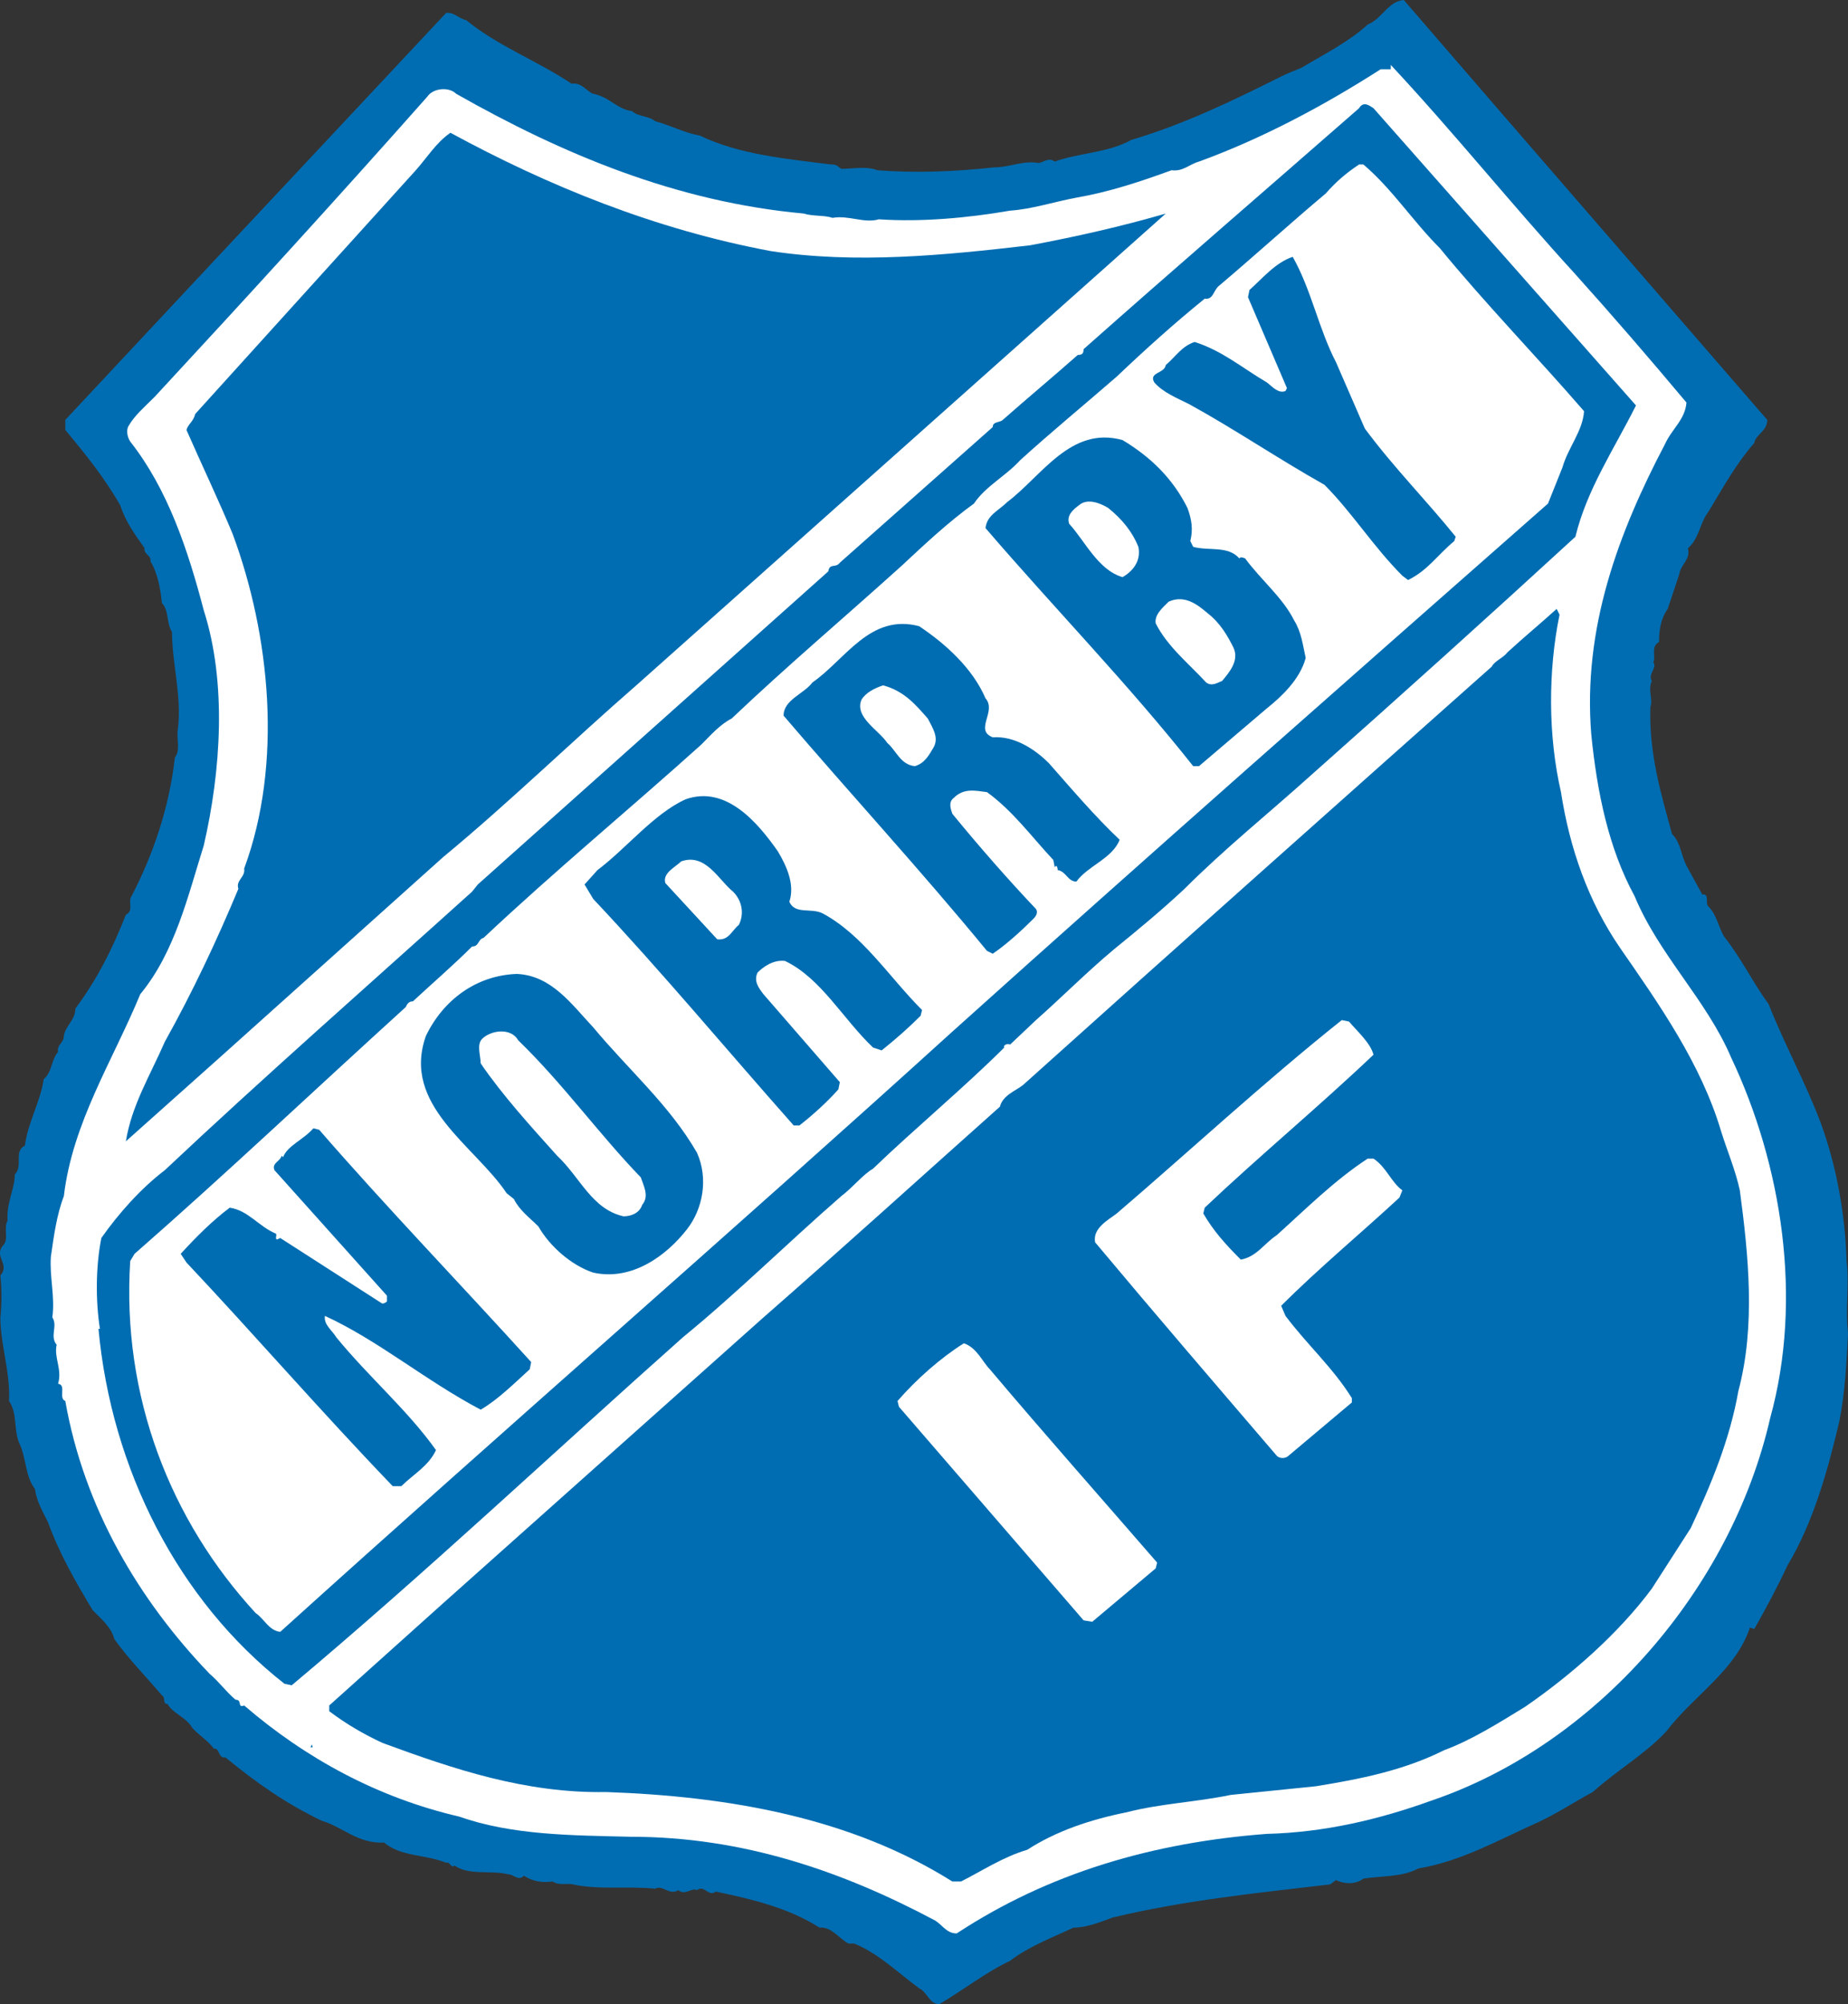
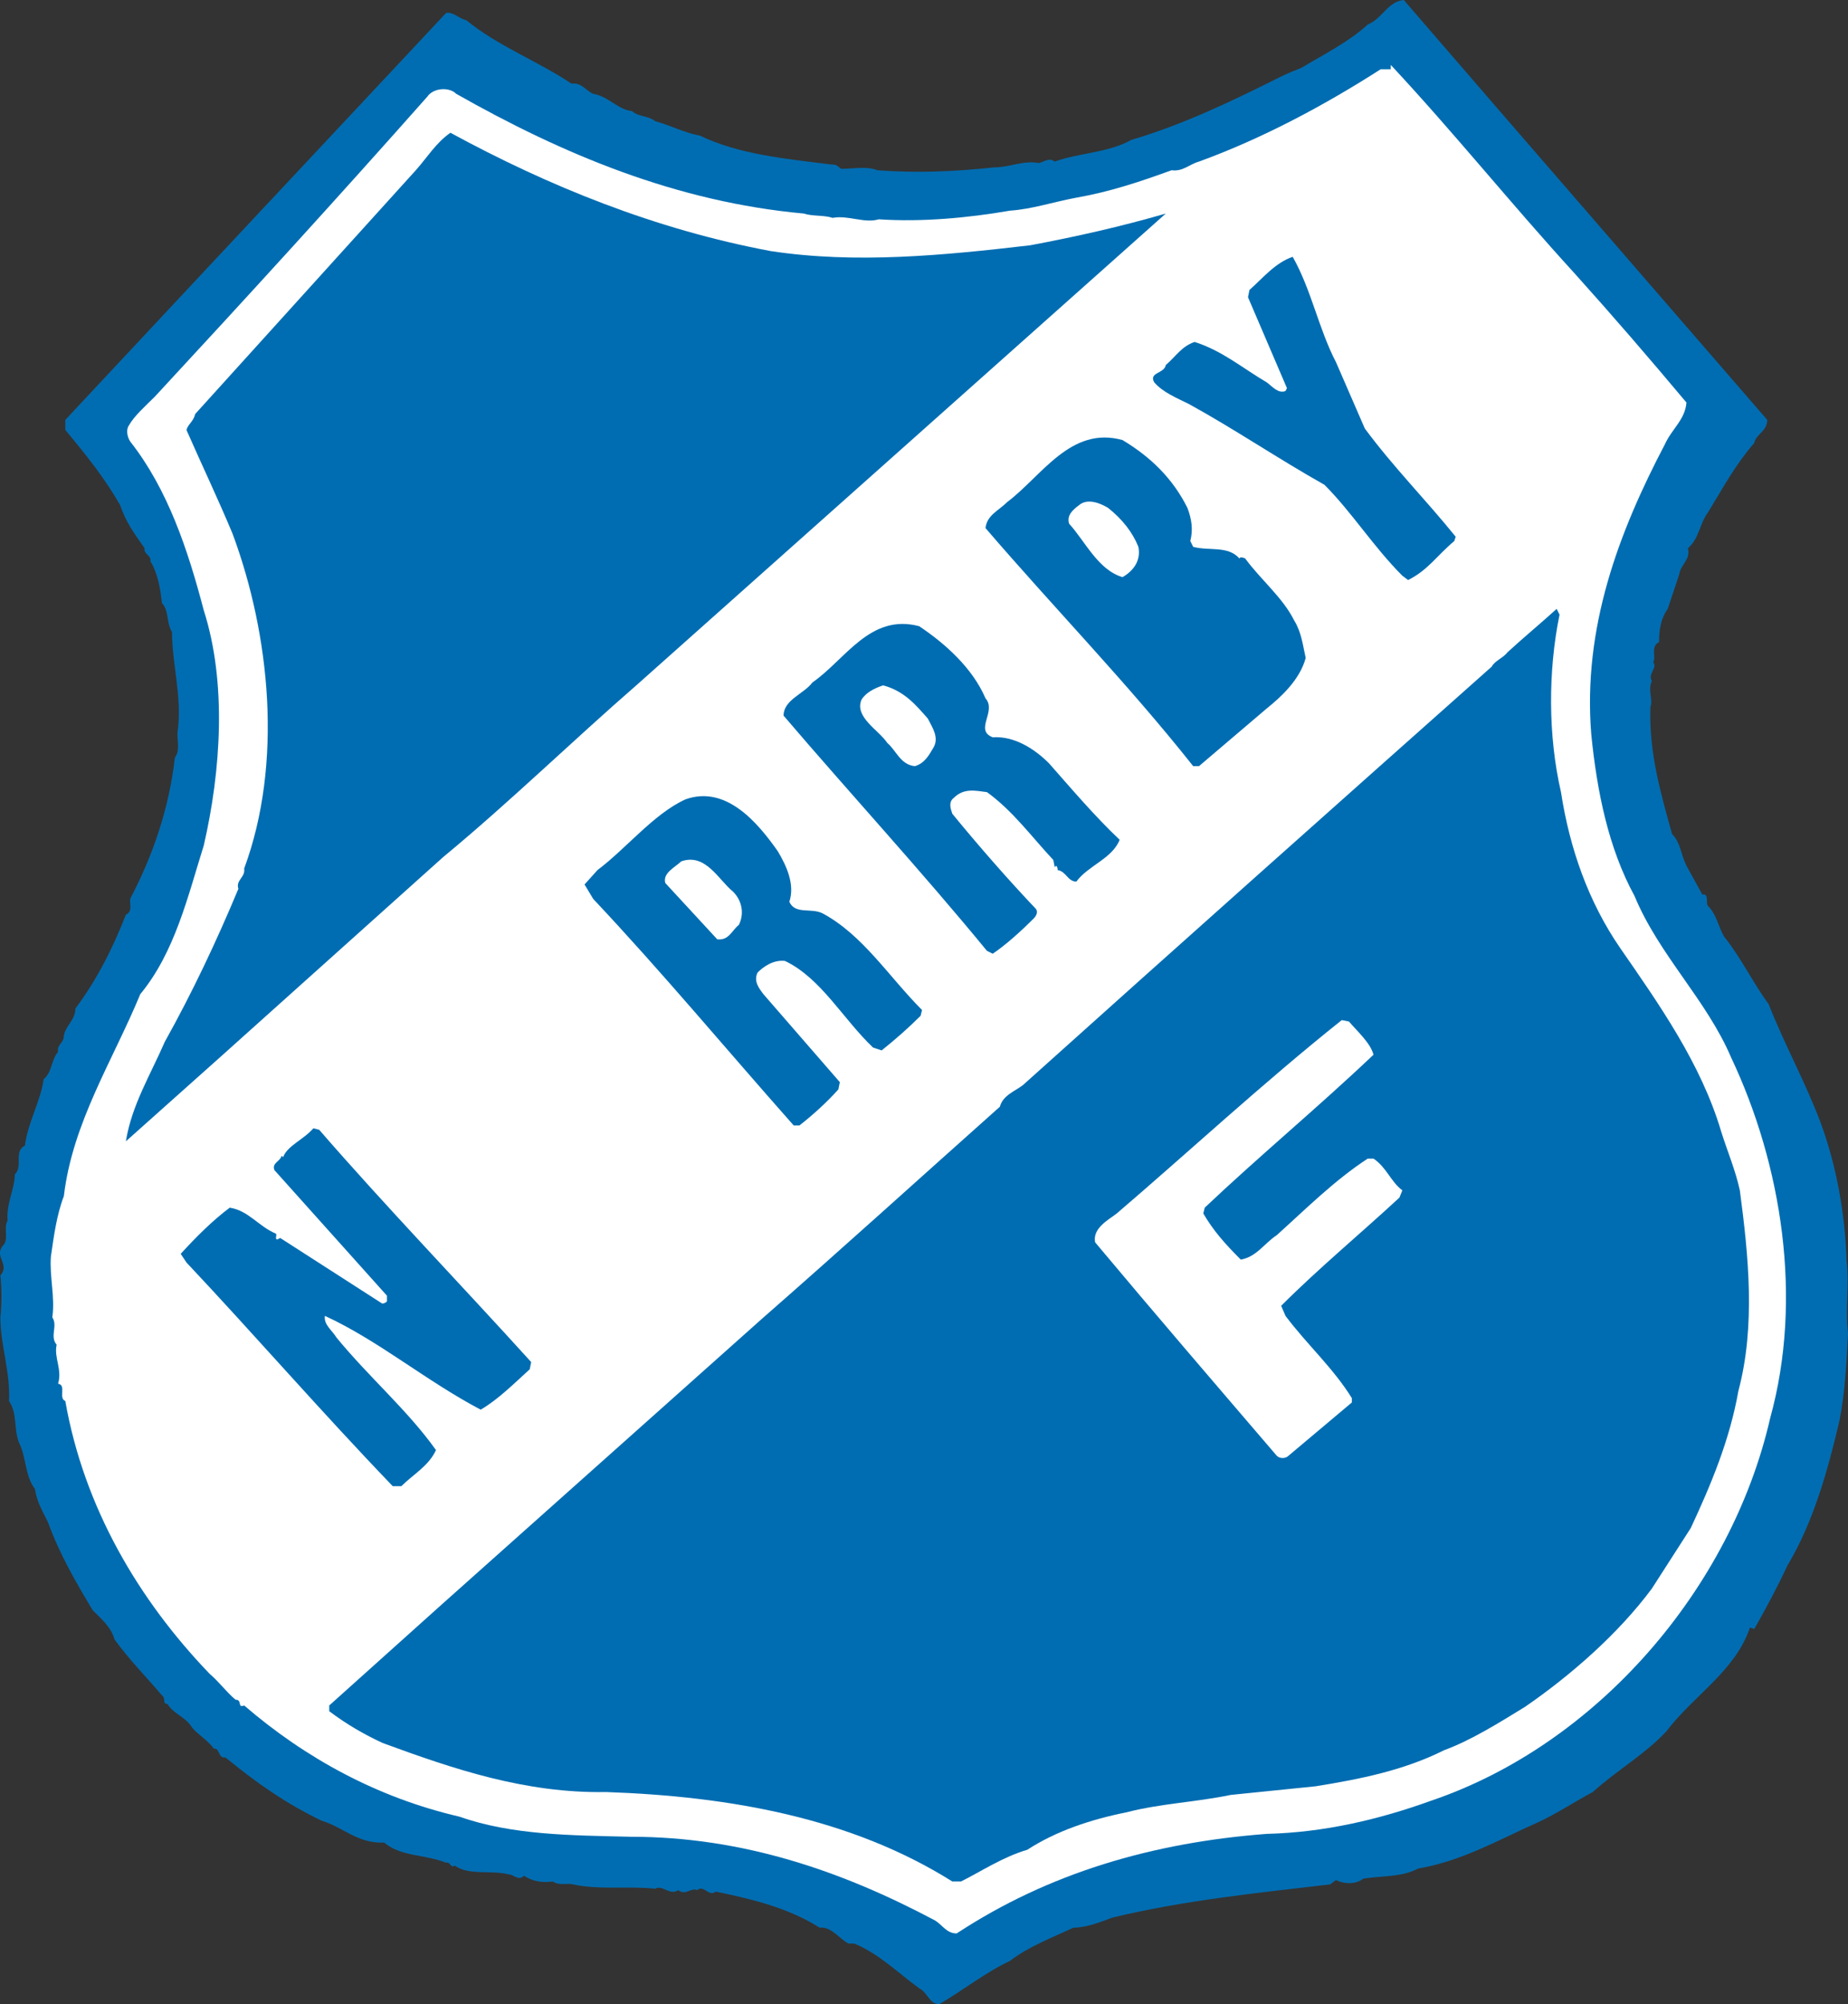
<svg xmlns="http://www.w3.org/2000/svg" version="1.1" id="Lager_1" x="0px" y="0px" viewBox="0 0 128.128 138.9" xml:space="preserve" width="128.128" height="138.9">
  <rect x="0" y="0" width="128.128" height="138.9" fill="#333333" stroke="none" />
  <defs id="defs3400" />
  <style type="text/css" id="style3353">
	.st0{fill:#006DB2;}
	.st1{fill:#FFFFFF;}
</style>
  <g id="g3395" transform="translate(-9.572,-6.9)">
    <path class="st0" d="m 132.1,36 c 0,0.8 -0.8,1 -0.9,1.6 -1.3,1.5 -2.1,3 -3.2,4.8 -0.6,0.8 -0.6,1.8 -1.4,2.5 0.2,0.8 -0.5,1.1 -0.6,1.8 l -0.8,2.4 c -0.5,0.7 -0.6,1.5 -0.6,2.3 -0.6,0.3 -0.2,1 -0.4,1.4 0.3,0.4 -0.4,0.8 -0.1,1.3 -0.3,0.6 0.1,1.3 -0.1,1.8 -0.1,3.2 0.7,5.9 1.5,8.8 0.6,0.6 0.6,1.4 1,2.2 l 1.1,2 c 0.5,-0.1 0.2,0.6 0.4,0.8 0.6,0.6 0.7,1.4 1.1,2.1 1.2,1.5 2,3.2 3.1,4.7 1.1,2.8 2.5,5.3 3.6,8.2 1.1,3 1.7,6.3 1.8,9.6 0.2,1.6 -0.1,3.3 0.1,5 -0.1,2 -0.2,4.1 -0.6,6.1 -0.8,3.4 -1.8,7 -3.6,10 -0.7,1.5 -1.5,3 -2.3,4.4 l -0.3,-0.1 c -1,3 -3.9,4.7 -5.8,7.2 -1.5,1.6 -3.3,2.6 -5.1,4.2 -1.3,0.7 -2.5,1.5 -3.8,2.1 -2.7,1.2 -5.3,2.7 -8.3,3.2 -1.1,0.6 -2.5,0.5 -3.8,0.7 -0.5,0.4 -1.3,0.4 -1.9,0.1 l -0.4,0.3 c -5.1,0.6 -10.1,1.1 -15.1,2.3 -0.8,0.3 -1.8,0.7 -2.7,0.7 -1.5,0.7 -3.1,1.3 -4.4,2.3 -1.7,0.8 -3.2,2 -4.9,3 -0.7,0 -0.8,-0.8 -1.4,-1.1 -1.5,-1.1 -2.8,-2.4 -4.5,-3.1 h -0.4 c -0.6,-0.3 -1.2,-1.2 -2,-1.1 -2.2,-1.4 -4.8,-2 -7.2,-2.5 -0.5,0.4 -0.8,-0.5 -1.3,-0.1 -0.4,-0.2 -0.8,0.4 -1.3,0 -0.6,0.4 -1.1,-0.4 -1.6,-0.1 -1.8,-0.2 -3.9,0.1 -5.7,-0.3 -0.4,-0.1 -1,0.1 -1.4,-0.2 -0.7,0.1 -1.4,0 -2,-0.4 -0.4,0.4 -0.7,-0.1 -1.1,-0.1 -1.2,-0.3 -2.7,0.1 -3.7,-0.6 -0.3,0.2 -0.3,-0.3 -0.6,-0.2 -1.5,-0.6 -3.1,-0.4 -4.3,-1.4 -1.8,0.1 -2.9,-1.1 -4.3,-1.5 -2.5,-1.2 -4.5,-2.6 -6.7,-4.4 -0.5,0.1 -0.4,-0.7 -0.8,-0.6 -0.4,-0.6 -1.3,-1.1 -1.6,-1.6 -0.4,-0.6 -1.3,-0.9 -1.6,-1.5 -0.4,0 -0.1,-0.4 -0.4,-0.6 -1.1,-1.3 -2.3,-2.5 -3.3,-3.9 -0.2,-0.8 -0.9,-1.4 -1.5,-2 -1.2,-2 -2.3,-3.9 -3.1,-6.1 -0.4,-0.8 -0.8,-1.5 -0.9,-2.3 -0.7,-0.9 -0.6,-2.2 -1.1,-3.2 -0.4,-1 -0.1,-2 -0.7,-2.9 0.1,-2 -0.6,-3.9 -0.6,-5.8 0.1,-0.9 0.1,-2 0,-2.9 0.7,-0.8 -0.5,-1.3 0.2,-2.1 0.4,-0.4 0,-1.2 0.3,-1.7 -0.1,-1.2 0.5,-2.2 0.5,-3.2 0.6,-0.6 -0.1,-1.6 0.7,-2 0.2,-1.6 1.1,-3.1 1.3,-4.6 0.6,-0.5 0.5,-1.3 1,-1.9 -0.1,-0.5 0.4,-0.6 0.4,-1.1 0.1,-0.7 0.8,-1.1 0.8,-1.9 1.5,-2 2.6,-4.2 3.5,-6.5 0.6,-0.3 0.1,-0.9 0.4,-1.3 1.5,-2.9 2.6,-6.1 3,-9.6 0.4,-0.5 0.1,-1.3 0.2,-1.9 0.3,-2.3 -0.4,-4.6 -0.4,-6.8 -0.4,-0.6 -0.2,-1.5 -0.7,-2 -0.1,-1 -0.3,-2.1 -0.8,-2.9 0.1,-0.4 -0.5,-0.5 -0.4,-0.9 -0.7,-1 -1.3,-1.8 -1.7,-3 C 16.8,40 15.6,38.5 14.1,36.7 V 36 L 24.2,25.2 40.5,7.8 c 0.5,-0.1 0.9,0.4 1.4,0.5 2.2,1.8 4.9,2.8 7.3,4.4 0.7,-0.1 1,0.5 1.5,0.7 1.1,0.2 1.7,1.1 2.7,1.2 0.4,0.4 1.1,0.3 1.6,0.7 1.1,0.3 2,0.8 3.1,1 2.7,1.3 5.9,1.6 9.1,2 0.4,0 0.4,0.1 0.7,0.3 0.8,0 1.8,-0.2 2.5,0.1 2.7,0.2 5.3,0.1 8.1,-0.2 1.1,0 2,-0.5 3.1,-0.3 0.4,-0.1 0.7,-0.4 1.1,-0.1 1.6,-0.6 3.7,-0.6 5.3,-1.5 3.7,-1.1 7,-2.7 10.4,-4.4 0.4,-0.2 0.9,-0.4 1.4,-0.6 1.5,-0.9 3.3,-1.8 4.6,-3 1,-0.4 1.4,-1.6 2.5,-1.7 l 7,8.1 z" id="path3355" style="fill:#006db2" />
    <path class="st1" d="m 106,11.4 c 4.3,4.6 8.4,9.7 12.7,14.4 2.7,3 5.2,5.9 7.8,9 -0.1,1.2 -1,1.8 -1.5,2.9 -3.2,6.1 -5.7,12.7 -5.1,20.1 0.4,4 1.2,7.9 3,11.2 1.7,4.1 5,7.2 6.7,11.2 3.5,7.4 5,16.7 2.7,25 -2.7,11.8 -12,22.6 -23.5,26.5 -3.6,1.3 -7.4,2.2 -11.4,2.3 -7.9,0.6 -15.1,2.7 -21.5,6.9 -0.7,0 -1,-0.6 -1.5,-0.9 -6.4,-3.4 -13.3,-5.8 -21.1,-5.8 -4.1,-0.1 -8.2,-0.1 -11.9,-1.4 -5.6,-1.3 -10.6,-4 -14.9,-7.7 -0.5,0.2 -0.1,-0.4 -0.6,-0.4 -0.7,-0.6 -1.1,-1.2 -1.8,-1.8 -4.9,-5.1 -8.7,-11.5 -10,-18.9 -0.5,-0.2 0.1,-1.1 -0.5,-1.2 0.3,-1 -0.3,-1.8 -0.1,-2.7 -0.5,-0.6 0.1,-1.3 -0.3,-1.9 0.2,-1.4 -0.2,-2.8 -0.1,-4.2 0.2,-1.4 0.4,-2.9 0.9,-4.2 0.6,-5.1 3.4,-9.4 5.3,-14 2.4,-2.9 3.3,-6.8 4.4,-10.3 1.2,-5.2 1.6,-11.3 0,-16.3 -1.1,-4.2 -2.5,-8.4 -5.1,-11.7 -0.2,-0.3 -0.3,-0.8 -0.1,-1.1 0.4,-0.7 1.1,-1.3 1.8,-2 6.3,-6.8 12.7,-13.8 18.9,-20.8 0.4,-0.6 1.5,-0.7 2,-0.2 7.4,4.2 15.3,7.5 24.1,8.3 0.6,0.2 1.4,0.1 2,0.3 1.1,-0.2 2.2,0.4 3.2,0.1 3,0.2 6.2,-0.1 9.1,-0.6 1.5,-0.1 3,-0.6 4.6,-0.9 2.3,-0.4 4.4,-1.1 6.6,-1.9 0.8,0.1 1.2,-0.4 1.9,-0.6 4.4,-1.6 8.7,-3.9 12.6,-6.4 h 0.7 z" id="path3357" style="fill:#ffffff" />
-     <path class="st0" d="m 104.8,14.4 c 6,6.8 12.2,13.8 18.2,20.6 -1.5,3 -3.4,5.8 -4.2,9.1 -6.1,5.6 -12.1,11 -18.3,16.5 -3,2.7 -6,5.1 -8.8,7.9 -1.6,1.5 -3.3,2.9 -4.9,4.2 -1.8,1.5 -3.7,3.4 -5.4,4.9 l -1.8,1.7 c -0.1,-0.1 -0.5,0 -0.4,0.2 -2.7,2.7 -6.3,5.7 -9.1,8.4 -0.7,0.4 -1.4,1.3 -2.2,1.9 -3.9,3.4 -7.1,6.6 -11,9.8 -9,8 -17.8,16.3 -27.1,24.1 l -0.5,-0.1 C 21.9,117.8 17.3,108.7 16.4,99 h 0.1 C 16.2,97.1 16.2,94.7 16.6,92.7 17.8,91 19.3,89.3 21,88 27.8,81.6 35.2,75.1 42.3,68.7 L 42.7,68.2 67,46.5 c 0.1,-0.6 0.5,-0.2 0.8,-0.6 l 10.6,-9.4 c 0,-0.4 0.5,-0.3 0.7,-0.5 1.7,-1.5 3.5,-3 5.2,-4.5 0.3,0 0.4,-0.1 0.4,-0.4 6.2,-5.5 12.7,-11.1 19.1,-16.7 0.3,-0.5 0.7,-0.2 1,0 z" id="path3359" style="fill:#006db2" />
    <path class="st0" d="m 63,24.3 c 5.9,0.9 12,0.3 18,-0.4 3.2,-0.6 6.3,-1.3 9.4,-2.2 L 53.8,54.3 c -4.6,4 -8.9,8.2 -13.5,12 L 24.8,80.2 18.3,86 c 0.4,-2.5 1.7,-4.6 2.7,-6.9 1.9,-3.4 3.6,-7 5.1,-10.6 -0.2,-0.6 0.5,-0.8 0.4,-1.4 2.7,-7.3 1.8,-16.2 -0.8,-23.2 -1,-2.4 -2.1,-4.7 -3.2,-7.2 0.1,-0.4 0.5,-0.6 0.6,-1.1 L 38.4,18.7 c 0.8,-0.9 1.4,-1.9 2.4,-2.6 6.8,3.7 14.2,6.7 22.2,8.2 z" id="path3361" style="fill:#006db2" />
    <path class="st1" d="m 104.1,18.3 c 2,1.7 3.4,3.9 5.3,5.8 3.2,3.9 6.8,7.6 10,11.3 -0.1,1.4 -1.1,2.5 -1.5,3.9 l -1,2.5 C 102.7,54.3 89.4,66 75.6,78.4 60.5,92.1 44.6,105.9 29,120 c -0.8,-0.1 -1.1,-0.9 -1.7,-1.3 -5.9,-6.4 -9.3,-15 -8.7,-24.4 l 0.3,-0.5 c 6.4,-5.6 12.3,-11.2 18.8,-17.1 0.1,-0.2 0.2,-0.4 0.5,-0.4 1.4,-1.3 2.8,-2.5 4.1,-3.8 0.5,0 0.4,-0.5 0.8,-0.6 5,-4.7 10.1,-8.9 15.1,-13.4 0.6,-0.6 1.3,-1.4 2.1,-1.8 3.9,-3.7 7.7,-6.9 11.8,-10.6 1.5,-1.4 3.2,-3 5,-4.3 0.8,-1.2 2.2,-1.9 3.2,-3 2.2,-2 4.4,-3.8 6.7,-5.8 2,-1.9 4,-3.7 6.1,-5.4 0.6,0.1 0.6,-0.6 1,-0.9 2.6,-2.2 4.9,-4.3 7.4,-6.4 0.7,-0.8 1.4,-1.4 2.3,-2 z" id="path3363" style="fill:#ffffff" />
    <path class="st0" d="m 99.2,24.7 c 1.3,2.3 1.8,5 3,7.3 l 2,4.6 c 2,2.7 4.2,4.9 6.3,7.5 l -0.1,0.3 c -1.2,1 -1.8,2 -3.2,2.7 l -0.4,-0.3 c -2,-2 -3.5,-4.4 -5.4,-6.3 -3.2,-1.8 -6.3,-3.9 -9.4,-5.6 -0.8,-0.4 -1.8,-0.8 -2.4,-1.5 -0.4,-0.7 0.7,-0.6 0.8,-1.2 0.7,-0.6 1.1,-1.3 2,-1.6 1.9,0.6 3.3,1.8 5,2.8 0.4,0.3 0.8,0.8 1.3,0.6 l 0.1,-0.2 C 97.9,31.7 97,29.6 96.1,27.5 L 96.2,27 c 0.9,-0.8 1.8,-1.9 3,-2.3 z" id="path3365" style="fill:#006db2" />
    <path class="st0" d="m 91.9,42.1 c 0.3,0.8 0.4,1.5 0.2,2.3 l 0.2,0.4 c 1.1,0.3 2.4,-0.1 3.2,0.8 0.1,-0.1 0.1,-0.1 0.4,0 1.1,1.5 2.6,2.7 3.4,4.3 0.5,0.8 0.6,1.7 0.8,2.6 -0.4,1.5 -1.7,2.7 -2.7,3.5 l -4.7,4 H 92.3 C 87.7,54.2 82.8,49.2 77.9,43.5 c 0.1,-0.9 0.9,-1.2 1.5,-1.8 2.4,-1.8 4.4,-5.3 8,-4.3 2,1.2 3.5,2.7 4.5,4.7 z" id="path3367" style="fill:#006db2" />
    <path class="st1" d="m 88.5,44.8 c 0.2,1 -0.4,1.7 -1.1,2.1 -1.7,-0.5 -2.6,-2.5 -3.7,-3.7 -0.2,-0.6 0.3,-1 0.7,-1.3 0.6,-0.5 1.5,-0.1 2,0.2 1,0.8 1.7,1.7 2.1,2.7 z" id="path3369" style="fill:#ffffff" />
-     <path class="st1" d="m 95.1,51.8 c 0.4,0.9 -0.3,1.7 -0.8,2.3 -0.3,0.1 -0.7,0.4 -1.1,0.1 -1.2,-1.3 -2.7,-2.5 -3.5,-4.1 -0.1,-0.6 0.5,-1.1 0.9,-1.5 1.1,-0.5 2,0.2 2.7,0.8 0.9,0.7 1.4,1.6 1.8,2.4 z" id="path3371" style="fill:#ffffff" />
    <path class="st0" d="m 117.7,49.5 c -0.8,3.9 -0.8,8.4 0.1,12.3 0.6,3.9 1.9,7.6 4.1,10.8 2.7,3.9 5.6,8 7,12.7 0.4,1.3 1,2.7 1.3,4.1 0.6,4.5 1.1,9.4 -0.1,13.9 -0.6,3.4 -1.9,6.5 -3.3,9.5 -0.9,1.4 -1.8,2.8 -2.7,4.2 -2.3,3.1 -5.6,6 -8.8,8.2 -1.8,1.1 -3.7,2.3 -5.6,3 -2.8,1.4 -5.8,2 -8.9,2.5 l -5.9,0.6 c -2.4,0.5 -4.9,0.6 -7.2,1.2 -2.5,0.5 -4.9,1.3 -6.9,2.6 -1.7,0.5 -3.2,1.5 -4.6,2.2 h -0.6 c -7,-4.4 -15.4,-5.9 -24,-6.2 -5.6,0.1 -10.6,-1.6 -15.5,-3.4 -1.3,-0.6 -2.5,-1.3 -3.7,-2.2 v -0.4 l 7.8,-7 22.2,-19.8 c 5.6,-4.9 11,-9.8 16.5,-14.7 0.2,-0.8 1.1,-1.1 1.6,-1.5 10.8,-9.7 21.7,-19.4 32.5,-29 0.2,-0.4 0.8,-0.6 1.1,-1 1.2,-1.1 2.3,-2 3.4,-3 z" id="path3373" style="fill:#006db2" />
    <path class="st0" d="m 77.9,55.3 c 0.8,0.9 -0.8,2.2 0.5,2.7 1.5,-0.1 2.9,0.8 3.9,1.8 1.5,1.7 3.2,3.7 4.9,5.3 -0.5,1.3 -2.2,1.8 -3,2.9 -0.6,0 -0.7,-0.7 -1.3,-0.8 0,-0.1 0,-0.2 -0.1,-0.3 L 82.7,67 82.6,66.5 c -1.5,-1.6 -2.8,-3.4 -4.6,-4.7 -0.8,-0.1 -1.6,-0.3 -2.3,0.4 -0.4,0.3 -0.2,0.8 -0.1,1.1 1.8,2.2 3.9,4.6 5.8,6.6 0.2,0.3 -0.1,0.6 -0.2,0.7 -0.8,0.8 -1.9,1.8 -2.8,2.4 L 78,72.8 C 73.4,67.2 68.6,62 63.9,56.5 c 0,-1.1 1.4,-1.5 2,-2.3 2.3,-1.6 4,-4.8 7.4,-3.9 1.8,1.2 3.7,2.9 4.6,5 z" id="path3375" style="fill:#006db2" />
    <path class="st1" d="m 73.9,56.7 c 0.3,0.6 0.8,1.3 0.4,2 -0.3,0.5 -0.6,1.1 -1.3,1.3 -1,-0.1 -1.3,-1.1 -1.9,-1.6 -0.6,-0.9 -2.3,-1.8 -1.8,-3 0.3,-0.5 0.9,-0.8 1.5,-1 1.5,0.4 2.3,1.4 3.1,2.3 z" id="path3377" style="fill:#ffffff" />
    <path class="st0" d="m 63.5,65.9 c 0.6,1 1.2,2.3 0.8,3.5 0.4,0.9 1.5,0.4 2.3,0.8 2.8,1.5 4.6,4.4 6.9,6.7 l -0.1,0.4 c -0.8,0.8 -1.7,1.6 -2.7,2.4 l -0.6,-0.2 c -2.1,-2 -3.6,-4.8 -6.1,-6 -0.8,-0.1 -1.5,0.4 -1.9,0.8 -0.3,0.6 0.1,1.1 0.4,1.5 l 5.3,6.1 -0.1,0.5 c -0.8,0.9 -1.8,1.8 -2.7,2.5 H 64.6 C 59.9,79.6 55.5,74.3 50.7,69.2 l -0.6,-1 0.9,-1 c 2,-1.5 3.9,-3.9 6.1,-4.9 2.8,-1 5,1.6 6.4,3.6 z" id="path3379" style="fill:#006db2" />
    <path class="st1" d="m 60.4,68.7 c 0.6,0.6 0.8,1.5 0.4,2.3 -0.5,0.4 -0.7,1.1 -1.5,1 -1.2,-1.3 -2.4,-2.6 -3.6,-3.9 -0.2,-0.7 0.7,-1.1 1.1,-1.5 1.7,-0.6 2.6,1.3 3.6,2.1 z" id="path3381" style="fill:#ffffff" />
-     <path class="st0" d="m 50.7,78.1 c 2.5,3 5.3,5.4 7.2,8.7 0.8,1.8 0.4,3.9 -0.7,5.3 -1.4,1.8 -3.8,3.6 -6.5,3 -1.5,-0.5 -3,-1.8 -3.8,-3.2 -0.6,-0.6 -1.3,-1.1 -1.7,-1.9 l -0.5,-0.4 c -2.2,-3.3 -7.3,-6.1 -5.6,-10.9 1.2,-2.5 3.5,-4.2 6.3,-4.3 2.4,0.1 3.8,2.1 5.3,3.7 z" id="path3383" style="fill:#006db2" />
    <path class="st1" d="m 103.1,77.7 c 0.6,0.7 1.5,1.5 1.7,2.3 -3.9,3.7 -7.9,7 -11.7,10.6 L 93,91 c 0.7,1.2 1.5,2.1 2.6,3.2 1.1,-0.2 1.6,-1.1 2.5,-1.7 2,-1.8 4,-3.8 6.3,-5.3 h 0.4 c 0.9,0.6 1.2,1.6 2,2.2 l -0.2,0.5 c -2.7,2.5 -5.6,4.9 -8.2,7.5 l 0.3,0.7 c 1.5,2 3.3,3.6 4.6,5.7 v 0.3 l -4.4,3.7 c -0.2,0.2 -0.6,0.2 -0.8,0 -4.2,-4.9 -8.5,-9.9 -12.6,-14.8 -0.2,-1 1,-1.6 1.5,-2 4.8,-4.1 10.2,-9.1 15.6,-13.4 z" id="path3385" style="fill:#ffffff" />
    <path class="st1" d="m 45.5,79 c 3.1,3 5.6,6.5 8.5,9.5 0.2,0.6 0.6,1.3 0.1,1.9 -0.2,0.6 -0.8,0.8 -1.3,0.8 -2.2,-0.5 -3,-2.7 -4.6,-4.2 -1.8,-2 -3.8,-4.2 -5.3,-6.4 0,-0.5 -0.3,-1.3 0.1,-1.7 0.6,-0.6 2,-0.8 2.5,0.1 z" id="path3387" style="fill:#ffffff" />
    <path class="st0" d="m 31.7,85.2 c 4.6,5.3 9.9,10.8 14.7,16.1 l -0.1,0.5 c -1.1,1 -2.2,2.1 -3.4,2.8 -3.8,-2 -7.1,-4.8 -10.8,-6.5 -0.1,0.6 0.5,1 0.8,1.5 2.3,2.8 4.9,5 6.9,7.8 -0.5,1.1 -1.6,1.7 -2.4,2.5 h -0.6 c -5,-5.2 -9.5,-10.4 -14.3,-15.5 l -0.4,-0.6 c 1.1,-1.2 2.2,-2.3 3.4,-3.2 1.3,0.2 2,1.3 3.2,1.8 0.1,0.1 -0.1,0.4 0.1,0.4 l 0.2,-0.1 7,4.5 c 0.1,0.1 0.3,0 0.4,-0.1 V 96.7 L 28.6,88 c -0.2,-0.5 0.4,-0.6 0.5,-1 l 0.1,0.1 c 0.3,-0.8 1.4,-1.2 2.1,-2 z" id="path3389" style="fill:#006db2" />
-     <path class="st1" d="m 78.2,101.8 c 3.8,4.5 7.7,8.9 11.6,13.4 l -0.1,0.4 -4.4,3.7 -0.6,-0.1 -12.8,-14.8 -0.1,-0.4 c 1.3,-1.5 3,-3 4.6,-4 0.9,0.3 1.3,1.3 1.8,1.8 z" id="path3391" style="fill:#ffffff" />
-     <path class="st0" d="m 31.2,128 h -0.1 l 0.1,-0.2 c 0,0.1 0.1,0.2 0,0.2 z" id="path3393" style="fill:#006db2" />
  </g>
</svg>